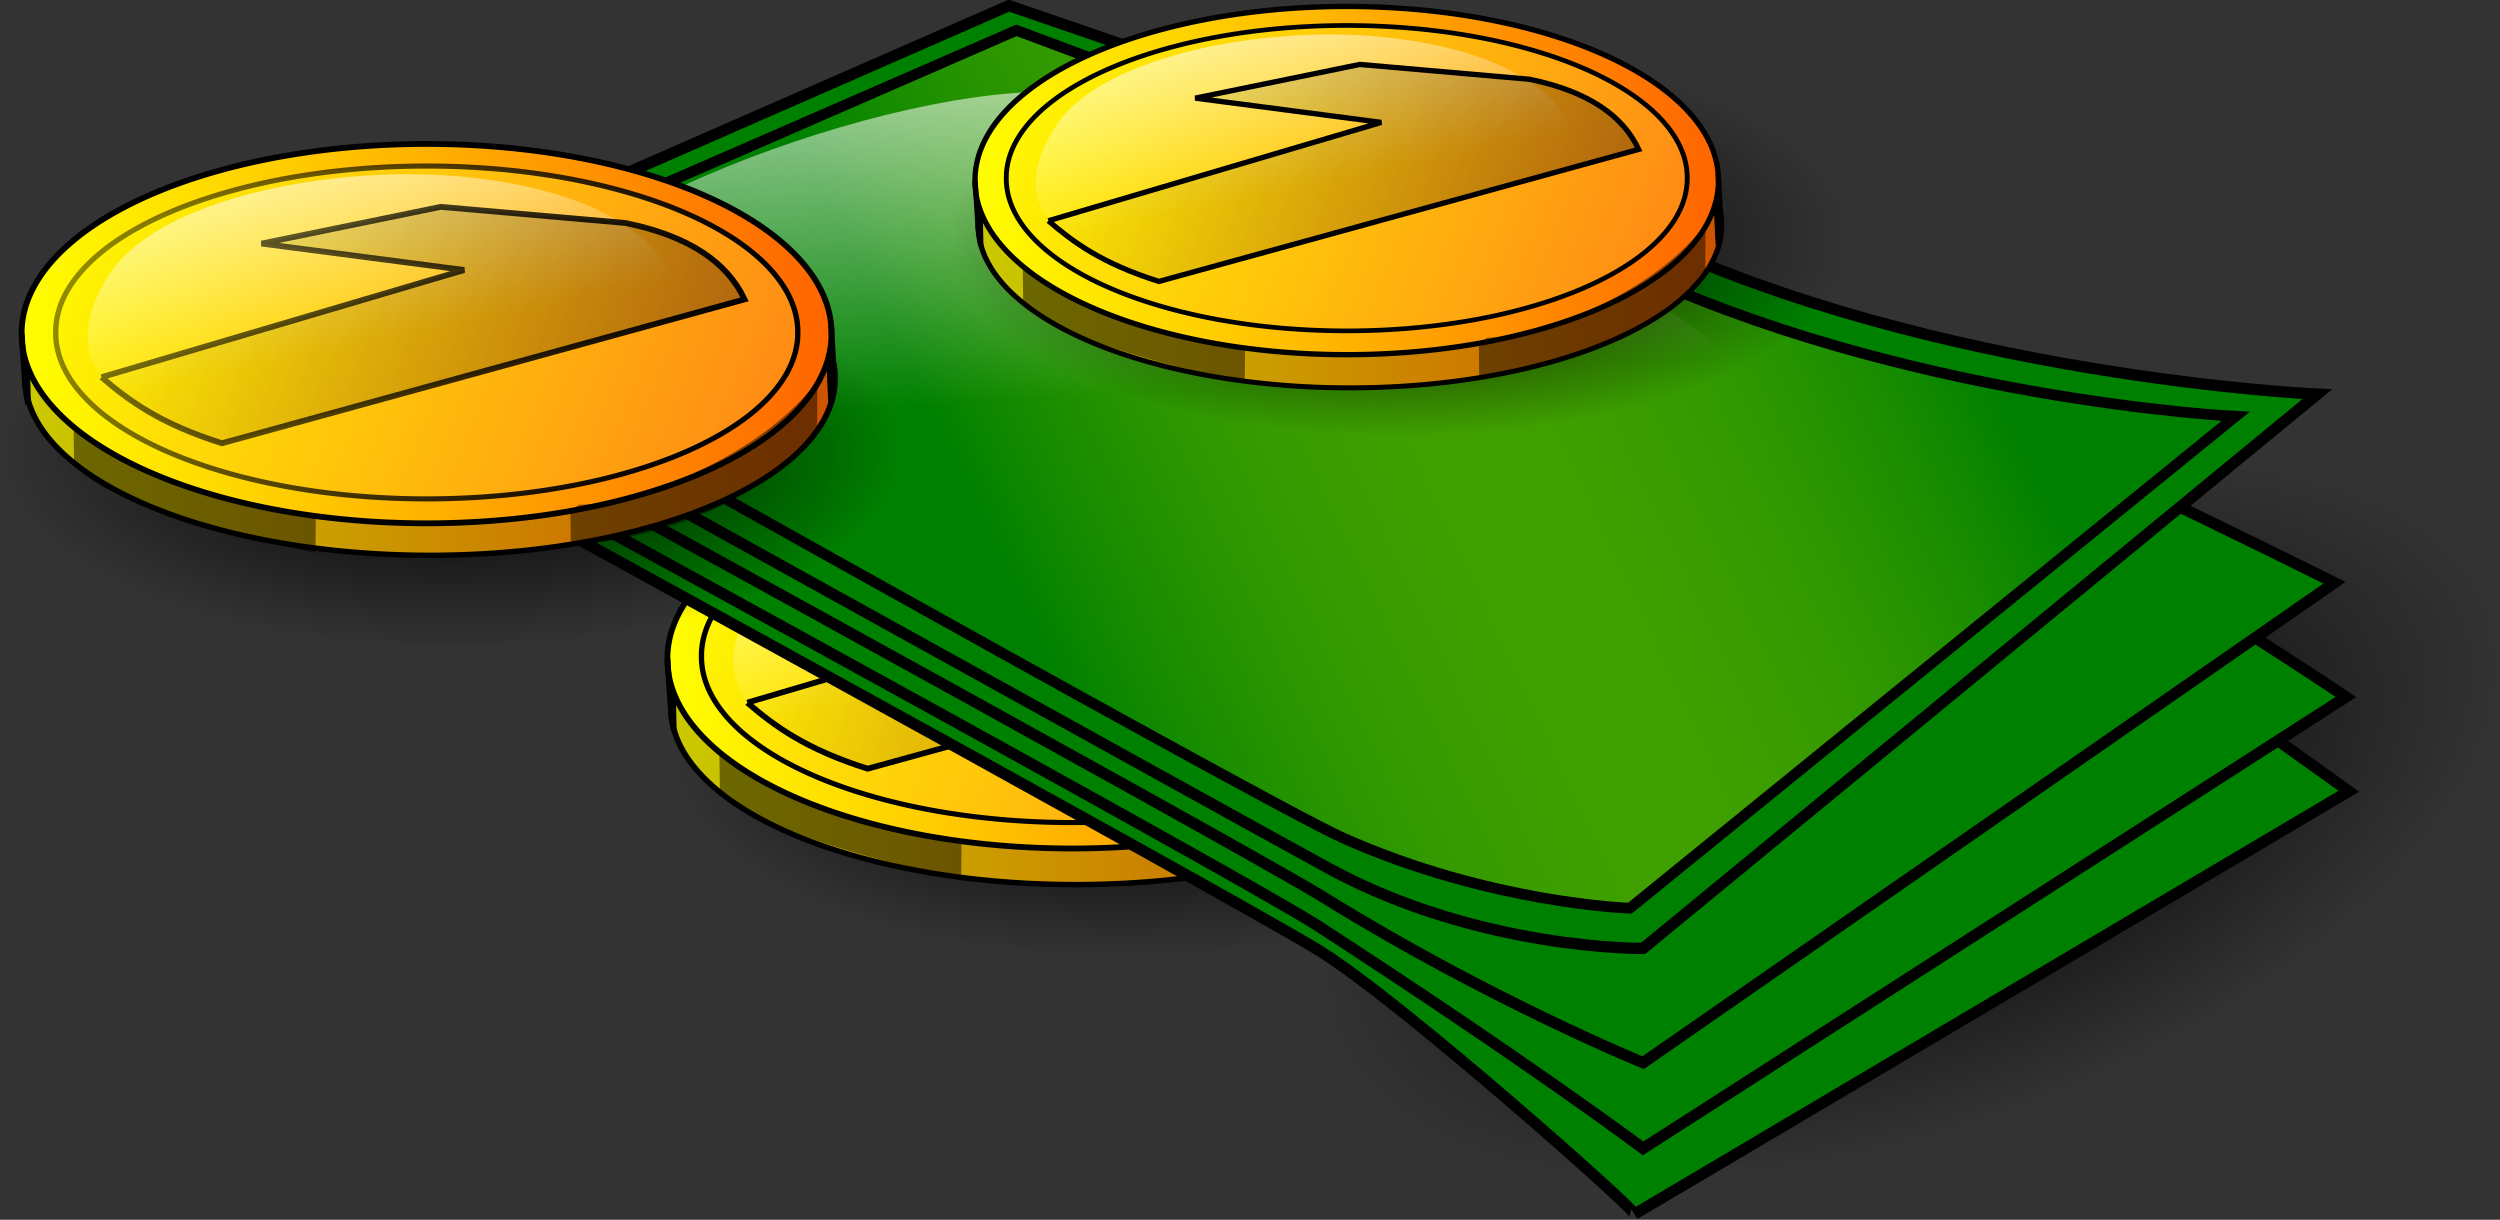
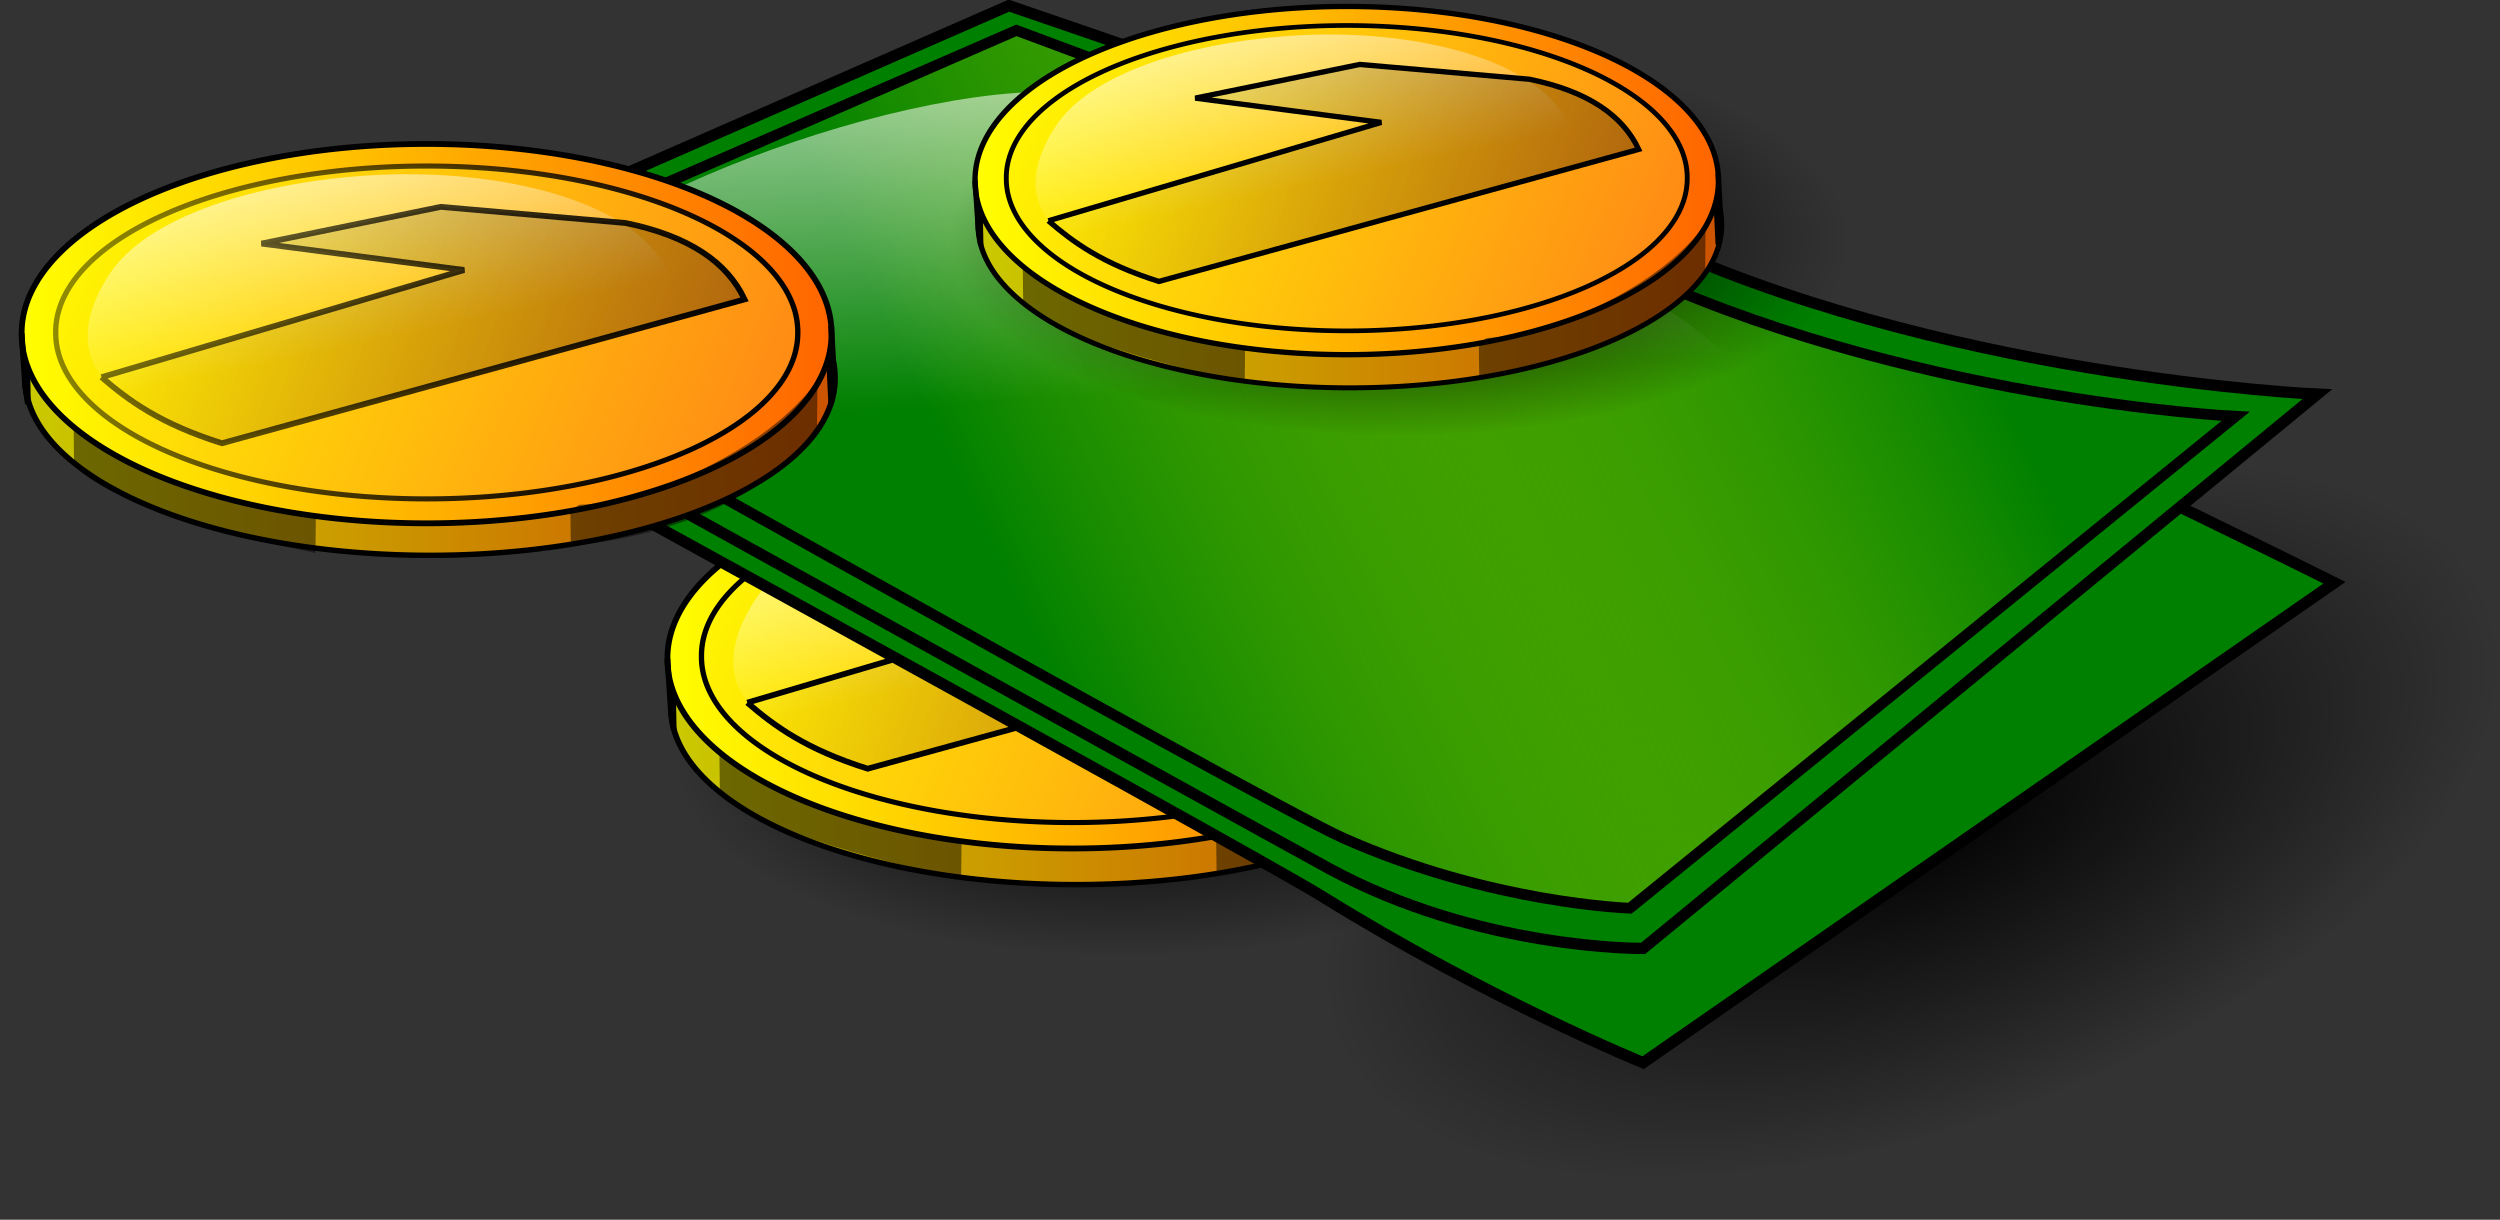
<svg xmlns="http://www.w3.org/2000/svg" xmlns:ns1="http://sodipodi.sourceforge.net/DTD/sodipodi-0.dtd" xmlns:ns2="http://www.inkscape.org/namespaces/inkscape" xmlns:xlink="http://www.w3.org/1999/xlink" height="279.287" width="572.422" id="svg13645" ns1:version="0.32" ns2:version="0.45+devel" version="1.0" ns1:docbase="C:\Documents and Settings\Molumen\Desktop" ns1:docname="n_kamil_Money_-_banknotes_and_coin.svg" ns2:output_extension="org.inkscape.output.svg.inkscape" ns1:modified="true">
  <rect width="100%" height="100%" fill="#333333" stroke="none" />
  <defs id="defs13647">
    <radialGradient ns2:collect="always" xlink:href="#linearGradient13387" id="radialGradient13508" gradientUnits="userSpaceOnUse" gradientTransform="matrix(1,0,0,0.361,0,328.018)" cx="179.05" cy="512.941" fx="179.05" fy="512.941" r="58.841" />
    <radialGradient ns2:collect="always" xlink:href="#linearGradient13387" id="radialGradient13470" gradientUnits="userSpaceOnUse" gradientTransform="matrix(1,0,0,0.361,0,328.018)" cx="179.05" cy="512.941" fx="179.05" fy="512.941" r="58.841" />
    <linearGradient ns2:collect="always" xlink:href="#linearGradient2231" id="linearGradient13270" gradientUnits="userSpaceOnUse" x1="162.64" y1="585.545" x2="60.352" y2="555.11" />
    <linearGradient ns2:collect="always" xlink:href="#linearGradient5073" id="linearGradient13268" gradientUnits="userSpaceOnUse" x1="69.839" y1="522.381" x2="81.112" y2="575.414" />
    <linearGradient ns2:collect="always" xlink:href="#linearGradient12263" id="linearGradient13266" gradientUnits="userSpaceOnUse" x1="140.232" y1="605.493" x2="0.966" y2="551.651" />
    <linearGradient ns2:collect="always" xlink:href="#linearGradient7800" id="linearGradient13264" gradientUnits="userSpaceOnUse" x1="144.643" y1="578.434" x2="5.929" y2="579.862" />
    <linearGradient ns2:collect="always" xlink:href="#linearGradient9592" id="linearGradient13262" gradientUnits="userSpaceOnUse" x1="146.429" y1="578.076" x2="5.945" y2="577.43" />
    <linearGradient ns2:collect="always" xlink:href="#linearGradient5073" id="linearGradient5982" gradientUnits="userSpaceOnUse" x1="272.236" y1="419.502" x2="275.258" y2="467.484" />
    <linearGradient id="linearGradient4162">
      <stop style="stop-color:green;stop-opacity:1;" offset="0" id="stop4164" />
      <stop style="stop-color:yellow;stop-opacity:0" offset="1" id="stop4166" />
    </linearGradient>
    <linearGradient ns2:collect="always" xlink:href="#linearGradient4162" id="linearGradient5980" gradientUnits="userSpaceOnUse" x1="266.68" y1="462.433" x2="344.967" y2="425.563" />
    <radialGradient ns2:collect="always" xlink:href="#linearGradient13387" id="radialGradient13474" gradientUnits="userSpaceOnUse" gradientTransform="matrix(1,0,0,0.361,0,328.018)" cx="179.05" cy="512.941" fx="179.05" fy="512.941" r="58.841" />
    <linearGradient ns2:collect="always" xlink:href="#linearGradient13387" id="linearGradient13393" x1="248.393" y1="501.648" x2="141.071" y2="468.791" gradientUnits="userSpaceOnUse" />
    <linearGradient ns2:collect="always" xlink:href="#linearGradient2231" id="linearGradient13361" gradientUnits="userSpaceOnUse" x1="162.64" y1="585.545" x2="60.352" y2="555.11" gradientTransform="matrix(0.514,0,0,0.514,169.538,181.198)" />
    <linearGradient ns2:collect="always" xlink:href="#linearGradient5073" id="linearGradient13364" gradientUnits="userSpaceOnUse" x1="69.839" y1="522.381" x2="81.112" y2="575.414" gradientTransform="matrix(0.514,0,0,0.514,169.538,181.198)" />
    <linearGradient ns2:collect="always" id="linearGradient13399">
      <stop style="stop-color:black;stop-opacity:1;" offset="0" id="stop13401" />
      <stop style="stop-color:black;stop-opacity:0;" offset="1" id="stop13403" />
    </linearGradient>
    <linearGradient ns2:collect="always" xlink:href="#linearGradient13399" id="linearGradient13379" x1="115.368" y1="627.107" x2="-83.018" y2="550.669" gradientUnits="userSpaceOnUse" />
    <linearGradient ns2:collect="always" xlink:href="#linearGradient12263" id="linearGradient13318" gradientUnits="userSpaceOnUse" x1="140.232" y1="605.493" x2="0.966" y2="551.651" />
    <linearGradient ns2:collect="always" xlink:href="#linearGradient7800" id="linearGradient13316" gradientUnits="userSpaceOnUse" x1="144.643" y1="578.434" x2="5.929" y2="579.862" />
    <linearGradient ns2:collect="always" xlink:href="#linearGradient9592" id="linearGradient13314" gradientUnits="userSpaceOnUse" x1="146.429" y1="578.076" x2="5.945" y2="577.43" />
    <linearGradient ns2:collect="always" id="linearGradient13387">
      <stop style="stop-color:black;stop-opacity:1;" offset="0" id="stop13389" />
      <stop style="stop-color:black;stop-opacity:0;" offset="1" id="stop13391" />
    </linearGradient>
    <radialGradient ns2:collect="always" xlink:href="#linearGradient13387" id="radialGradient13478" gradientUnits="userSpaceOnUse" gradientTransform="matrix(1,0,0,0.361,0,328.018)" cx="179.05" cy="512.941" fx="179.05" fy="512.941" r="58.841" />
    <linearGradient id="linearGradient2231">
      <stop style="stop-color:black;stop-opacity:0.303;" offset="0" id="stop2233" />
      <stop style="stop-color:black;stop-opacity:0;" offset="1" id="stop2235" />
    </linearGradient>
    <linearGradient ns2:collect="always" xlink:href="#linearGradient2231" id="linearGradient13342" gradientUnits="userSpaceOnUse" x1="162.64" y1="585.545" x2="60.352" y2="555.11" />
    <linearGradient ns2:collect="always" id="linearGradient5073">
      <stop style="stop-color:white;stop-opacity:1;" offset="0" id="stop5075" />
      <stop style="stop-color:white;stop-opacity:0;" offset="1" id="stop5077" />
    </linearGradient>
    <linearGradient ns2:collect="always" xlink:href="#linearGradient5073" id="linearGradient13340" gradientUnits="userSpaceOnUse" x1="69.839" y1="522.381" x2="81.112" y2="575.414" />
    <linearGradient id="linearGradient12263">
      <stop id="stop12265" offset="0" style="stop-color:#ff8915;stop-opacity:1" />
      <stop id="stop12267" offset="1" style="stop-color:yellow;stop-opacity:1;" />
    </linearGradient>
    <linearGradient ns2:collect="always" xlink:href="#linearGradient12263" id="linearGradient13338" gradientUnits="userSpaceOnUse" x1="140.232" y1="605.493" x2="0.966" y2="551.651" />
    <linearGradient id="linearGradient7800">
      <stop style="stop-color:#f60;stop-opacity:1;" offset="0" id="stop7802" />
      <stop style="stop-color:yellow;stop-opacity:1;" offset="1" id="stop7804" />
    </linearGradient>
    <linearGradient ns2:collect="always" xlink:href="#linearGradient7800" id="linearGradient13336" gradientUnits="userSpaceOnUse" x1="144.643" y1="578.434" x2="5.929" y2="579.862" />
    <linearGradient id="linearGradient9592">
      <stop id="stop9594" offset="0" style="stop-color:#cd5200;stop-opacity:1" />
      <stop id="stop9596" offset="1" style="stop-color:#caca00;stop-opacity:1" />
    </linearGradient>
    <linearGradient ns2:collect="always" xlink:href="#linearGradient9592" id="linearGradient13334" gradientUnits="userSpaceOnUse" x1="146.429" y1="578.076" x2="5.945" y2="577.43" />
    <radialGradient ns2:collect="always" xlink:href="#linearGradient13387" id="radialGradient13821" gradientUnits="userSpaceOnUse" gradientTransform="matrix(1,0,0,0.361,0,328.018)" cx="179.05" cy="512.941" fx="179.05" fy="512.941" r="58.841" />
    <linearGradient ns2:collect="always" xlink:href="#linearGradient9592" id="linearGradient13823" gradientUnits="userSpaceOnUse" x1="146.429" y1="578.076" x2="5.945" y2="577.43" />
    <linearGradient ns2:collect="always" xlink:href="#linearGradient7800" id="linearGradient13825" gradientUnits="userSpaceOnUse" x1="144.643" y1="578.434" x2="5.929" y2="579.862" />
    <linearGradient ns2:collect="always" xlink:href="#linearGradient12263" id="linearGradient13827" gradientUnits="userSpaceOnUse" x1="140.232" y1="605.493" x2="0.966" y2="551.651" />
    <linearGradient ns2:collect="always" xlink:href="#linearGradient5073" id="linearGradient13829" gradientUnits="userSpaceOnUse" x1="69.839" y1="522.381" x2="81.112" y2="575.414" />
    <linearGradient ns2:collect="always" xlink:href="#linearGradient2231" id="linearGradient13831" gradientUnits="userSpaceOnUse" x1="162.64" y1="585.545" x2="60.352" y2="555.11" />
    <linearGradient ns2:collect="always" xlink:href="#linearGradient4162" id="linearGradient13833" gradientUnits="userSpaceOnUse" x1="266.68" y1="462.433" x2="344.967" y2="425.563" />
    <linearGradient ns2:collect="always" xlink:href="#linearGradient5073" id="linearGradient13835" gradientUnits="userSpaceOnUse" x1="272.236" y1="419.502" x2="275.258" y2="467.484" />
    <radialGradient ns2:collect="always" xlink:href="#linearGradient13387" id="radialGradient13837" gradientUnits="userSpaceOnUse" gradientTransform="matrix(1,0,0,0.361,0,328.018)" cx="179.05" cy="512.941" fx="179.05" fy="512.941" r="58.841" />
    <linearGradient ns2:collect="always" xlink:href="#linearGradient9592" id="linearGradient13839" gradientUnits="userSpaceOnUse" x1="146.429" y1="578.076" x2="5.945" y2="577.43" />
    <linearGradient ns2:collect="always" xlink:href="#linearGradient7800" id="linearGradient13841" gradientUnits="userSpaceOnUse" x1="144.643" y1="578.434" x2="5.929" y2="579.862" />
    <linearGradient ns2:collect="always" xlink:href="#linearGradient12263" id="linearGradient13843" gradientUnits="userSpaceOnUse" x1="140.232" y1="605.493" x2="0.966" y2="551.651" />
    <linearGradient ns2:collect="always" xlink:href="#linearGradient13399" id="linearGradient13845" gradientUnits="userSpaceOnUse" x1="115.368" y1="627.107" x2="-83.018" y2="550.669" />
    <linearGradient ns2:collect="always" xlink:href="#linearGradient5073" id="linearGradient13847" gradientUnits="userSpaceOnUse" gradientTransform="matrix(0.514,0,0,0.514,169.538,181.198)" x1="69.839" y1="522.381" x2="81.112" y2="575.414" />
    <linearGradient ns2:collect="always" xlink:href="#linearGradient2231" id="linearGradient13849" gradientUnits="userSpaceOnUse" gradientTransform="matrix(0.514,0,0,0.514,169.538,181.198)" x1="162.64" y1="585.545" x2="60.352" y2="555.11" />
    <linearGradient ns2:collect="always" xlink:href="#linearGradient13387" id="linearGradient13851" gradientUnits="userSpaceOnUse" x1="248.393" y1="501.648" x2="141.071" y2="468.791" />
    <radialGradient ns2:collect="always" xlink:href="#linearGradient13387" id="radialGradient13853" gradientUnits="userSpaceOnUse" gradientTransform="matrix(1,0,0,0.361,0,328.018)" cx="179.05" cy="512.941" fx="179.05" fy="512.941" r="58.841" />
    <linearGradient ns2:collect="always" xlink:href="#linearGradient9592" id="linearGradient13855" gradientUnits="userSpaceOnUse" x1="146.429" y1="578.076" x2="5.945" y2="577.43" />
    <linearGradient ns2:collect="always" xlink:href="#linearGradient7800" id="linearGradient13857" gradientUnits="userSpaceOnUse" x1="144.643" y1="578.434" x2="5.929" y2="579.862" />
    <linearGradient ns2:collect="always" xlink:href="#linearGradient12263" id="linearGradient13859" gradientUnits="userSpaceOnUse" x1="140.232" y1="605.493" x2="0.966" y2="551.651" />
    <linearGradient ns2:collect="always" xlink:href="#linearGradient5073" id="linearGradient13861" gradientUnits="userSpaceOnUse" x1="69.839" y1="522.381" x2="81.112" y2="575.414" />
    <linearGradient ns2:collect="always" xlink:href="#linearGradient2231" id="linearGradient13863" gradientUnits="userSpaceOnUse" x1="162.64" y1="585.545" x2="60.352" y2="555.11" />
    <linearGradient ns2:collect="always" xlink:href="#linearGradient5073" id="linearGradient13866" gradientUnits="userSpaceOnUse" x1="272.236" y1="419.502" x2="275.258" y2="467.484" gradientTransform="matrix(2.59,0,0,2.59,-636.995,-1186.015)" />
    <linearGradient ns2:collect="always" xlink:href="#linearGradient4162" id="linearGradient13869" gradientUnits="userSpaceOnUse" x1="266.68" y1="462.433" x2="344.967" y2="425.563" gradientTransform="matrix(2.59,0,0,2.59,-636.995,-1186.015)" />
  </defs>
  <ns1:namedview id="base" pagecolor="#ffffff" bordercolor="#666666" borderopacity="1.0" ns2:pageopacity="0.0" ns2:pageshadow="2" ns2:cx="306.95595" ns2:cy="110.29204" ns2:zoom="0.70000001" ns2:document-units="px" ns2:current-layer="layer1" width="729.09px" ns2:window-width="1008" ns2:window-height="689" ns2:window-x="337" ns2:window-y="157" />
  <g ns2:groupmode="layer" ns2:label="Warstwa 1" id="layer1" transform="translate(151.725,67.348)">
    <path ns1:type="arc" style="fill:url(#radialGradient13821);fill-opacity:1;stroke:none;stroke-opacity:1" id="path13740" ns1:cx="179.04955" ns1:cy="512.94073" ns1:rx="58.841385" ns1:ry="21.213203" d="M 237.891 512.941 A 58.841 21.213 0 1 1  120.208,512.941 A 58.841 21.213 0 1 1  237.891 512.941 z" transform="matrix(1.756,0,0,2.128,-208.49,-985.446)" ns2:export-filename="/home/kamil/moneyK.png" ns2:export-xdpi="138.55963" ns2:export-ydpi="138.55963" />
    <g style="opacity:1" id="g13742" transform="matrix(1.331,0,0,1.331,-59.273,-673.555)" ns2:export-filename="/home/kamil/moneyK.png" ns2:export-xdpi="138.55963" ns2:export-ydpi="138.55963">
      <path transform="matrix(1,0,0,0.935,39.52,34.954)" d="M 145.714 579.862 A 69.643 32.5 0 1 1  6.429,579.862 A 69.643 32.5 0 1 1  145.714 579.862 z" ns1:ry="32.5" ns1:rx="69.64286" ns1:cy="579.86218" ns1:cx="76.071426" id="path13744" style="fill:url(#linearGradient13823);fill-opacity:1;stroke:#000000;stroke-opacity:1" ns1:type="arc" />
      <path transform="translate(38.929,-11.071)" d="M 145.714 579.862 A 69.643 32.5 0 1 1  6.429,579.862 A 69.643 32.5 0 1 1  145.714 579.862 z" ns1:ry="32.5" ns1:rx="69.64286" ns1:cy="579.86218" ns1:cx="76.071426" id="path13746" style="fill:url(#linearGradient13825);fill-opacity:1;stroke:#000000;stroke-opacity:1" ns1:type="arc" />
      <path ns1:nodetypes="cccc" id="path13748" d="M 45.357,568.791 L 45.967,577.885 L 46.429,580.934 L 46.302,574.339" style="fill:none;fill-rule:evenodd;stroke:#000000;stroke-width:1px;stroke-linecap:butt;stroke-linejoin:miter;stroke-opacity:1" />
      <path ns1:nodetypes="ccccc" id="path13750" d="M 184.605,567.489 L 185.11,576.707 L 184.605,580.747 L 184.227,572.792 L 184.1,572.792" style="fill:none;fill-rule:evenodd;stroke:#000000;stroke-width:1px;stroke-linecap:butt;stroke-linejoin:miter;stroke-opacity:1" />
      <path ns1:nodetypes="ccccc" id="path13752" d="M 54.296,584.662 L 54.373,591.48 C 61.339,598.831 85.101,604.356 95.887,606.569 L 95.964,599.877 C 84.446,599.822 61.832,592.784 54.683,585.167" style="fill:#000000;fill-opacity:0.468;fill-rule:evenodd;stroke:none;stroke-width:1px;stroke-linecap:butt;stroke-linejoin:miter;stroke-opacity:1" />
      <path ns1:nodetypes="ccccc" id="path13754" d="M 139.748,599.277 L 139.826,605.338 C 145.627,604.741 168.676,602.299 182.16,585.83 L 182.238,576.864 C 173.65,588.958 152.505,598.049 141.272,598.267" style="fill:#000000;fill-opacity:0.468;fill-rule:evenodd;stroke:none;stroke-width:1px;stroke-linecap:butt;stroke-linejoin:miter;stroke-opacity:1" />
      <path transform="matrix(0.916,0,0,0.877,45.323,59.805)" d="M 145.714 579.862 A 69.643 32.5 0 1 1  6.429,579.862 A 69.643 32.5 0 1 1  145.714 579.862 z" ns1:ry="32.5" ns1:rx="69.64286" ns1:cy="579.86218" ns1:cx="76.071426" id="path13756" style="fill:url(#linearGradient13827);fill-opacity:1;stroke:#000000;stroke-opacity:1" ns1:type="arc" />
      <path id="path13758" d="M 145.462,576.58 C 155.058,566.984 161.624,561.428 152.533,552.842 C 143.442,544.255 123.239,540.215 103.541,541.73 C 83.843,543.245 66.67,549.306 60.609,558.398 C 54.548,567.489 56.063,574.56 61.619,578.601 C 67.175,582.641 74.751,583.146 74.751,583.146" style="fill:url(#linearGradient13829);fill-rule:evenodd;stroke:none;stroke-width:1px;stroke-linecap:butt;stroke-linejoin:miter;stroke-opacity:1" />
      <path ns1:nodetypes="cccccccc" id="path13760" d="M 59.094,576.328 C 63.786,580.361 69.137,584.322 79.802,587.692 L 169.706,562.943 C 166.737,556.641 160.296,552.075 149.25,549.811 L 117.43,547.033 L 86.621,553.347 L 121.471,557.893 L 59.094,576.328" style="fill:url(#linearGradient13831);fill-rule:evenodd;stroke:#000000;stroke-width:1px;stroke-linecap:butt;stroke-linejoin:miter;stroke-opacity:1" />
    </g>
    <path ns1:type="arc" style="fill:url(#radialGradient13508);fill-opacity:1;stroke:none;stroke-opacity:1" id="path13506" ns1:cx="179.04955" ns1:cy="512.94073" ns1:rx="58.841385" ns1:ry="21.213203" d="M 237.891 512.941 A 58.841 21.213 0 1 1  120.208,512.941 A 58.841 21.213 0 1 1  237.891 512.941 z" transform="matrix(2.276,-0.758,0.777,3.257,-520.153,-1415.211)" />
-     <path style="opacity:1;fill:#008000;fill-rule:evenodd;stroke:#000000;stroke-width:2.59px;stroke-linecap:butt;stroke-linejoin:miter;stroke-opacity:1" d="M -80.985,22.255 C -80.985,22.255 132.523,139.167 150.577,150.464 C 169.809,162.499 223.308,210.126 222.531,210.644 L 386.063,113.833 C 386.063,113.833 244.771,11.789 219.914,2.631 C 195.057,-6.527 77.314,-47.083 77.314,-47.083 L -80.985,22.255 z " id="path13765" ns1:nodetypes="csccscc" />
-     <path style="opacity:1;fill:#008000;fill-rule:evenodd;stroke:#000000;stroke-width:2.59px;stroke-linecap:butt;stroke-linejoin:miter;stroke-opacity:1" d="M -81.639,16.368 C -81.639,16.368 132.055,132.987 149.922,144.577 C 198.328,175.975 224.493,195.599 224.493,195.599 L 385.409,92.247 C 385.409,92.247 304.297,37.3 219.26,-3.256 C 195.35,-14.659 76.66,-52.97 76.66,-52.97 L -81.639,16.368 z " id="path13767" ns1:nodetypes="csccscc" />
    <path style="opacity:1;fill:#008000;fill-rule:evenodd;stroke:#000000;stroke-width:2.59px;stroke-linecap:butt;stroke-linejoin:miter;stroke-opacity:1" d="M -80.331,9.826 C -80.331,9.826 133.136,126.805 151.231,138.036 C 189.17,161.584 224.493,175.975 224.493,175.975 L 382.793,66.082 C 382.793,66.082 299.064,24.217 220.568,-9.798 C 196.262,-20.33 77.968,-59.511 77.968,-59.511 L -80.331,9.826 z " id="path13769" ns1:nodetypes="csccscc" />
    <path style="opacity:1;fill:#008000;fill-rule:evenodd;stroke:#000000;stroke-width:2.59px;stroke-linecap:butt;stroke-linejoin:miter;stroke-opacity:1" d="M -79.023,3.285 C -79.023,3.285 133.833,121.315 152.539,131.494 C 186.994,150.244 224.493,149.81 224.493,149.81 L 378.868,22.909 C 378.868,22.909 291.214,18.984 223.185,-13.722 C 199.311,-25.2 79.277,-66.053 79.277,-66.053 L -79.023,3.285 z " id="path13771" ns1:nodetypes="csccscc" />
    <path style="opacity:1;fill:url(#linearGradient13869);fill-opacity:1;fill-rule:evenodd;stroke:#000000;stroke-width:2.459px;stroke-linecap:butt;stroke-linejoin:miter;stroke-opacity:1" d="M -64.044,2.809 C -64.044,2.809 137.311,116.295 155.78,124.519 C 189.635,139.595 221.47,140.598 221.47,140.598 L 360.169,27.979 C 360.169,27.979 283.501,24.254 218.92,-6.795 C 196.256,-17.691 80.998,-60.397 80.998,-60.397 L -64.044,2.809 z " id="path13773" ns1:nodetypes="csccscc" />
    <path style="opacity:1;fill:url(#linearGradient13866);fill-opacity:1;fill-rule:evenodd;stroke:none;stroke-width:1px;stroke-linecap:butt;stroke-linejoin:miter;stroke-opacity:1" d="M 70.773,35.337 C 52.457,35.337 -37.813,26.18 -32.58,3.939 C -27.347,-18.301 58.998,-51.008 96.938,-45.775 C 134.877,-40.542 251.313,1.323 247.388,23.563 C 243.463,45.803 253.929,31.413 253.929,31.413" id="path13775" ns1:nodetypes="csssc" />
-     <path ns1:type="arc" style="fill:url(#radialGradient13837);fill-opacity:1;stroke:none;stroke-opacity:1" id="path13777" ns1:cx="179.04955" ns1:cy="512.94073" ns1:rx="58.841385" ns1:ry="21.213203" d="M 237.891 512.941 A 58.841 21.213 0 1 1  120.208,512.941 A 58.841 21.213 0 1 1  237.891 512.941 z" transform="matrix(1.756,0,0,2.128,-362.865,-1056.092)" ns2:export-filename="/home/kamil/moneyK.png" ns2:export-xdpi="138.55963" ns2:export-ydpi="138.55963" />
    <g id="g13779" transform="matrix(2.59,0,0,2.59,-646.246,-1217.468)" ns2:export-filename="/home/kamil/moneyK.png" ns2:export-xdpi="138.55963" ns2:export-ydpi="138.55963">
      <path transform="matrix(0.514,0,0,0.48,189.85,199.162)" d="M 145.714 579.862 A 69.643 32.5 0 1 1  6.429,579.862 A 69.643 32.5 0 1 1  145.714 579.862 z" ns1:ry="32.5" ns1:rx="69.64286" ns1:cy="579.86218" ns1:cx="76.071426" id="path13781" style="opacity:1;fill:url(#linearGradient13839);fill-opacity:1;stroke:#000000;stroke-opacity:1" ns1:type="arc" />
      <path transform="matrix(0.514,0,0,0.514,189.545,175.507)" d="M 145.714 579.862 A 69.643 32.5 0 1 1  6.429,579.862 A 69.643 32.5 0 1 1  145.714 579.862 z" ns1:ry="32.5" ns1:rx="69.64286" ns1:cy="579.86218" ns1:cx="76.071426" id="path13783" style="opacity:1;fill:url(#linearGradient13841);fill-opacity:1;stroke:#000000;stroke-opacity:1" ns1:type="arc" />
      <path ns1:nodetypes="cccc" id="path13785" d="M 192.849,473.532 L 193.163,478.206 L 193.4,479.773 L 193.335,476.384" style="opacity:1;fill:none;fill-rule:evenodd;stroke:#000000;stroke-width:0.514px;stroke-linecap:butt;stroke-linejoin:miter;stroke-opacity:1" />
      <path ns1:nodetypes="ccccc" id="path13787" d="M 264.417,472.863 L 264.677,477.601 L 264.417,479.677 L 264.223,475.589 L 264.158,475.589" style="opacity:1;fill:none;fill-rule:evenodd;stroke:#000000;stroke-width:0.514px;stroke-linecap:butt;stroke-linejoin:miter;stroke-opacity:1" />
      <path ns1:nodetypes="ccccc" id="path13789" d="M 197.444,481.689 L 197.483,485.194 C 201.063,488.972 213.276,491.812 218.82,492.949 L 218.86,489.509 C 212.939,489.481 201.317,485.864 197.643,481.949" style="opacity:1;fill:#000000;fill-opacity:0.468;fill-rule:evenodd;stroke:none;stroke-width:1px;stroke-linecap:butt;stroke-linejoin:miter;stroke-opacity:1" />
      <path ns1:nodetypes="ccccc" id="path13791" d="M 241.363,489.201 L 241.402,492.316 C 244.384,492.009 256.23,490.754 263.161,482.289 L 263.2,477.682 C 258.787,483.897 247.919,488.57 242.146,488.682" style="opacity:1;fill:#000000;fill-opacity:0.468;fill-rule:evenodd;stroke:none;stroke-width:1px;stroke-linecap:butt;stroke-linejoin:miter;stroke-opacity:1" />
      <path transform="matrix(0.471,0,0,0.451,192.832,211.935)" d="M 145.714 579.862 A 69.643 32.5 0 1 1  6.429,579.862 A 69.643 32.5 0 1 1  145.714 579.862 z" ns1:ry="32.5" ns1:rx="69.64286" ns1:cy="579.86218" ns1:cx="76.071426" id="path13793" style="opacity:1;fill:url(#linearGradient13843);fill-opacity:1;stroke:url(#linearGradient13845);stroke-opacity:1" ns1:type="arc" />
      <path id="path13795" d="M 244.299,477.536 C 249.231,472.604 252.606,469.748 247.933,465.335 C 243.261,460.922 232.877,458.845 222.753,459.624 C 212.629,460.403 203.803,463.518 200.688,468.191 C 197.573,472.863 198.352,476.497 201.208,478.574 C 204.063,480.651 207.957,480.91 207.957,480.91" style="opacity:1;fill:url(#linearGradient13847);fill-rule:evenodd;stroke:none;stroke-width:1px;stroke-linecap:butt;stroke-linejoin:miter;stroke-opacity:1" />
      <path ns1:nodetypes="cccccccc" id="path13797" d="M 199.91,477.406 C 202.321,479.479 205.071,481.515 210.553,483.247 L 256.759,470.527 C 255.234,467.288 251.923,464.941 246.246,463.778 L 229.892,462.35 L 214.057,465.595 L 231.969,467.931 L 199.91,477.406" style="opacity:1;fill:url(#linearGradient13849);fill-opacity:1;fill-rule:evenodd;stroke:url(#linearGradient13851);stroke-width:0.514px;stroke-linecap:butt;stroke-linejoin:miter;stroke-opacity:1" />
    </g>
    <path ns1:type="arc" style="fill:url(#radialGradient13853);fill-opacity:1;stroke:none;stroke-opacity:1" id="path13799" ns1:cx="179.04955" ns1:cy="512.94073" ns1:rx="58.841385" ns1:ry="21.213203" d="M 237.891 512.941 A 58.841 21.213 0 1 1  120.208,512.941 A 58.841 21.213 0 1 1  237.891 512.941 z" transform="matrix(1.756,0,0,2.128,-145.694,-1104.498)" ns2:export-filename="/home/kamil/moneyK.png" ns2:export-xdpi="138.55963" ns2:export-ydpi="138.55963" />
    <g style="opacity:1" id="g13801" transform="matrix(1.222,0,0,1.222,16.104,-721.067)" ns2:export-filename="/home/kamil/moneyK.png" ns2:export-xdpi="138.55963" ns2:export-ydpi="138.55963">
      <path transform="matrix(1,0,0,0.935,39.52,34.954)" d="M 145.714 579.862 A 69.643 32.5 0 1 1  6.429,579.862 A 69.643 32.5 0 1 1  145.714 579.862 z" ns1:ry="32.5" ns1:rx="69.64286" ns1:cy="579.86218" ns1:cx="76.071426" id="path13803" style="fill:url(#linearGradient13855);fill-opacity:1;stroke:#000000;stroke-opacity:1" ns1:type="arc" />
      <path transform="translate(38.929,-11.071)" d="M 145.714 579.862 A 69.643 32.5 0 1 1  6.429,579.862 A 69.643 32.5 0 1 1  145.714 579.862 z" ns1:ry="32.5" ns1:rx="69.64286" ns1:cy="579.86218" ns1:cx="76.071426" id="path13805" style="fill:url(#linearGradient13857);fill-opacity:1;stroke:#000000;stroke-opacity:1" ns1:type="arc" />
      <path ns1:nodetypes="cccc" id="path13807" d="M 45.357,568.791 L 45.967,577.885 L 46.429,580.934 L 46.302,574.339" style="fill:none;fill-rule:evenodd;stroke:#000000;stroke-width:1px;stroke-linecap:butt;stroke-linejoin:miter;stroke-opacity:1" />
      <path ns1:nodetypes="ccccc" id="path13809" d="M 184.605,567.489 L 185.11,576.707 L 184.605,580.747 L 184.227,572.792 L 184.1,572.792" style="fill:none;fill-rule:evenodd;stroke:#000000;stroke-width:1px;stroke-linecap:butt;stroke-linejoin:miter;stroke-opacity:1" />
      <path ns1:nodetypes="ccccc" id="path13811" d="M 54.296,584.662 L 54.373,591.48 C 61.339,598.831 85.101,604.356 95.887,606.569 L 95.964,599.877 C 84.446,599.822 61.832,592.784 54.683,585.167" style="fill:#000000;fill-opacity:0.468;fill-rule:evenodd;stroke:none;stroke-width:1px;stroke-linecap:butt;stroke-linejoin:miter;stroke-opacity:1" />
      <path ns1:nodetypes="ccccc" id="path13813" d="M 139.748,599.277 L 139.826,605.338 C 145.627,604.741 168.676,602.299 182.16,585.83 L 182.238,576.864 C 173.65,588.958 152.505,598.049 141.272,598.267" style="fill:#000000;fill-opacity:0.468;fill-rule:evenodd;stroke:none;stroke-width:1px;stroke-linecap:butt;stroke-linejoin:miter;stroke-opacity:1" />
      <path transform="matrix(0.916,0,0,0.877,45.323,59.805)" d="M 145.714 579.862 A 69.643 32.5 0 1 1  6.429,579.862 A 69.643 32.5 0 1 1  145.714 579.862 z" ns1:ry="32.5" ns1:rx="69.64286" ns1:cy="579.86218" ns1:cx="76.071426" id="path13815" style="fill:url(#linearGradient13859);fill-opacity:1;stroke:#000000;stroke-opacity:1" ns1:type="arc" />
      <path id="path13817" d="M 145.462,576.58 C 155.058,566.984 161.624,561.428 152.533,552.842 C 143.442,544.255 123.239,540.215 103.541,541.73 C 83.843,543.245 66.67,549.306 60.609,558.398 C 54.548,567.489 56.063,574.56 61.619,578.601 C 67.175,582.641 74.751,583.146 74.751,583.146" style="fill:url(#linearGradient13861);fill-rule:evenodd;stroke:none;stroke-width:1px;stroke-linecap:butt;stroke-linejoin:miter;stroke-opacity:1" />
      <path ns1:nodetypes="cccccccc" id="path13819" d="M 59.094,576.328 C 63.786,580.361 69.137,584.322 79.802,587.692 L 169.706,562.943 C 166.737,556.641 160.296,552.075 149.25,549.811 L 117.43,547.033 L 86.621,553.347 L 121.471,557.893 L 59.094,576.328" style="fill:url(#linearGradient13863);fill-rule:evenodd;stroke:#000000;stroke-width:1px;stroke-linecap:butt;stroke-linejoin:miter;stroke-opacity:1" />
    </g>
  </g>
</svg>